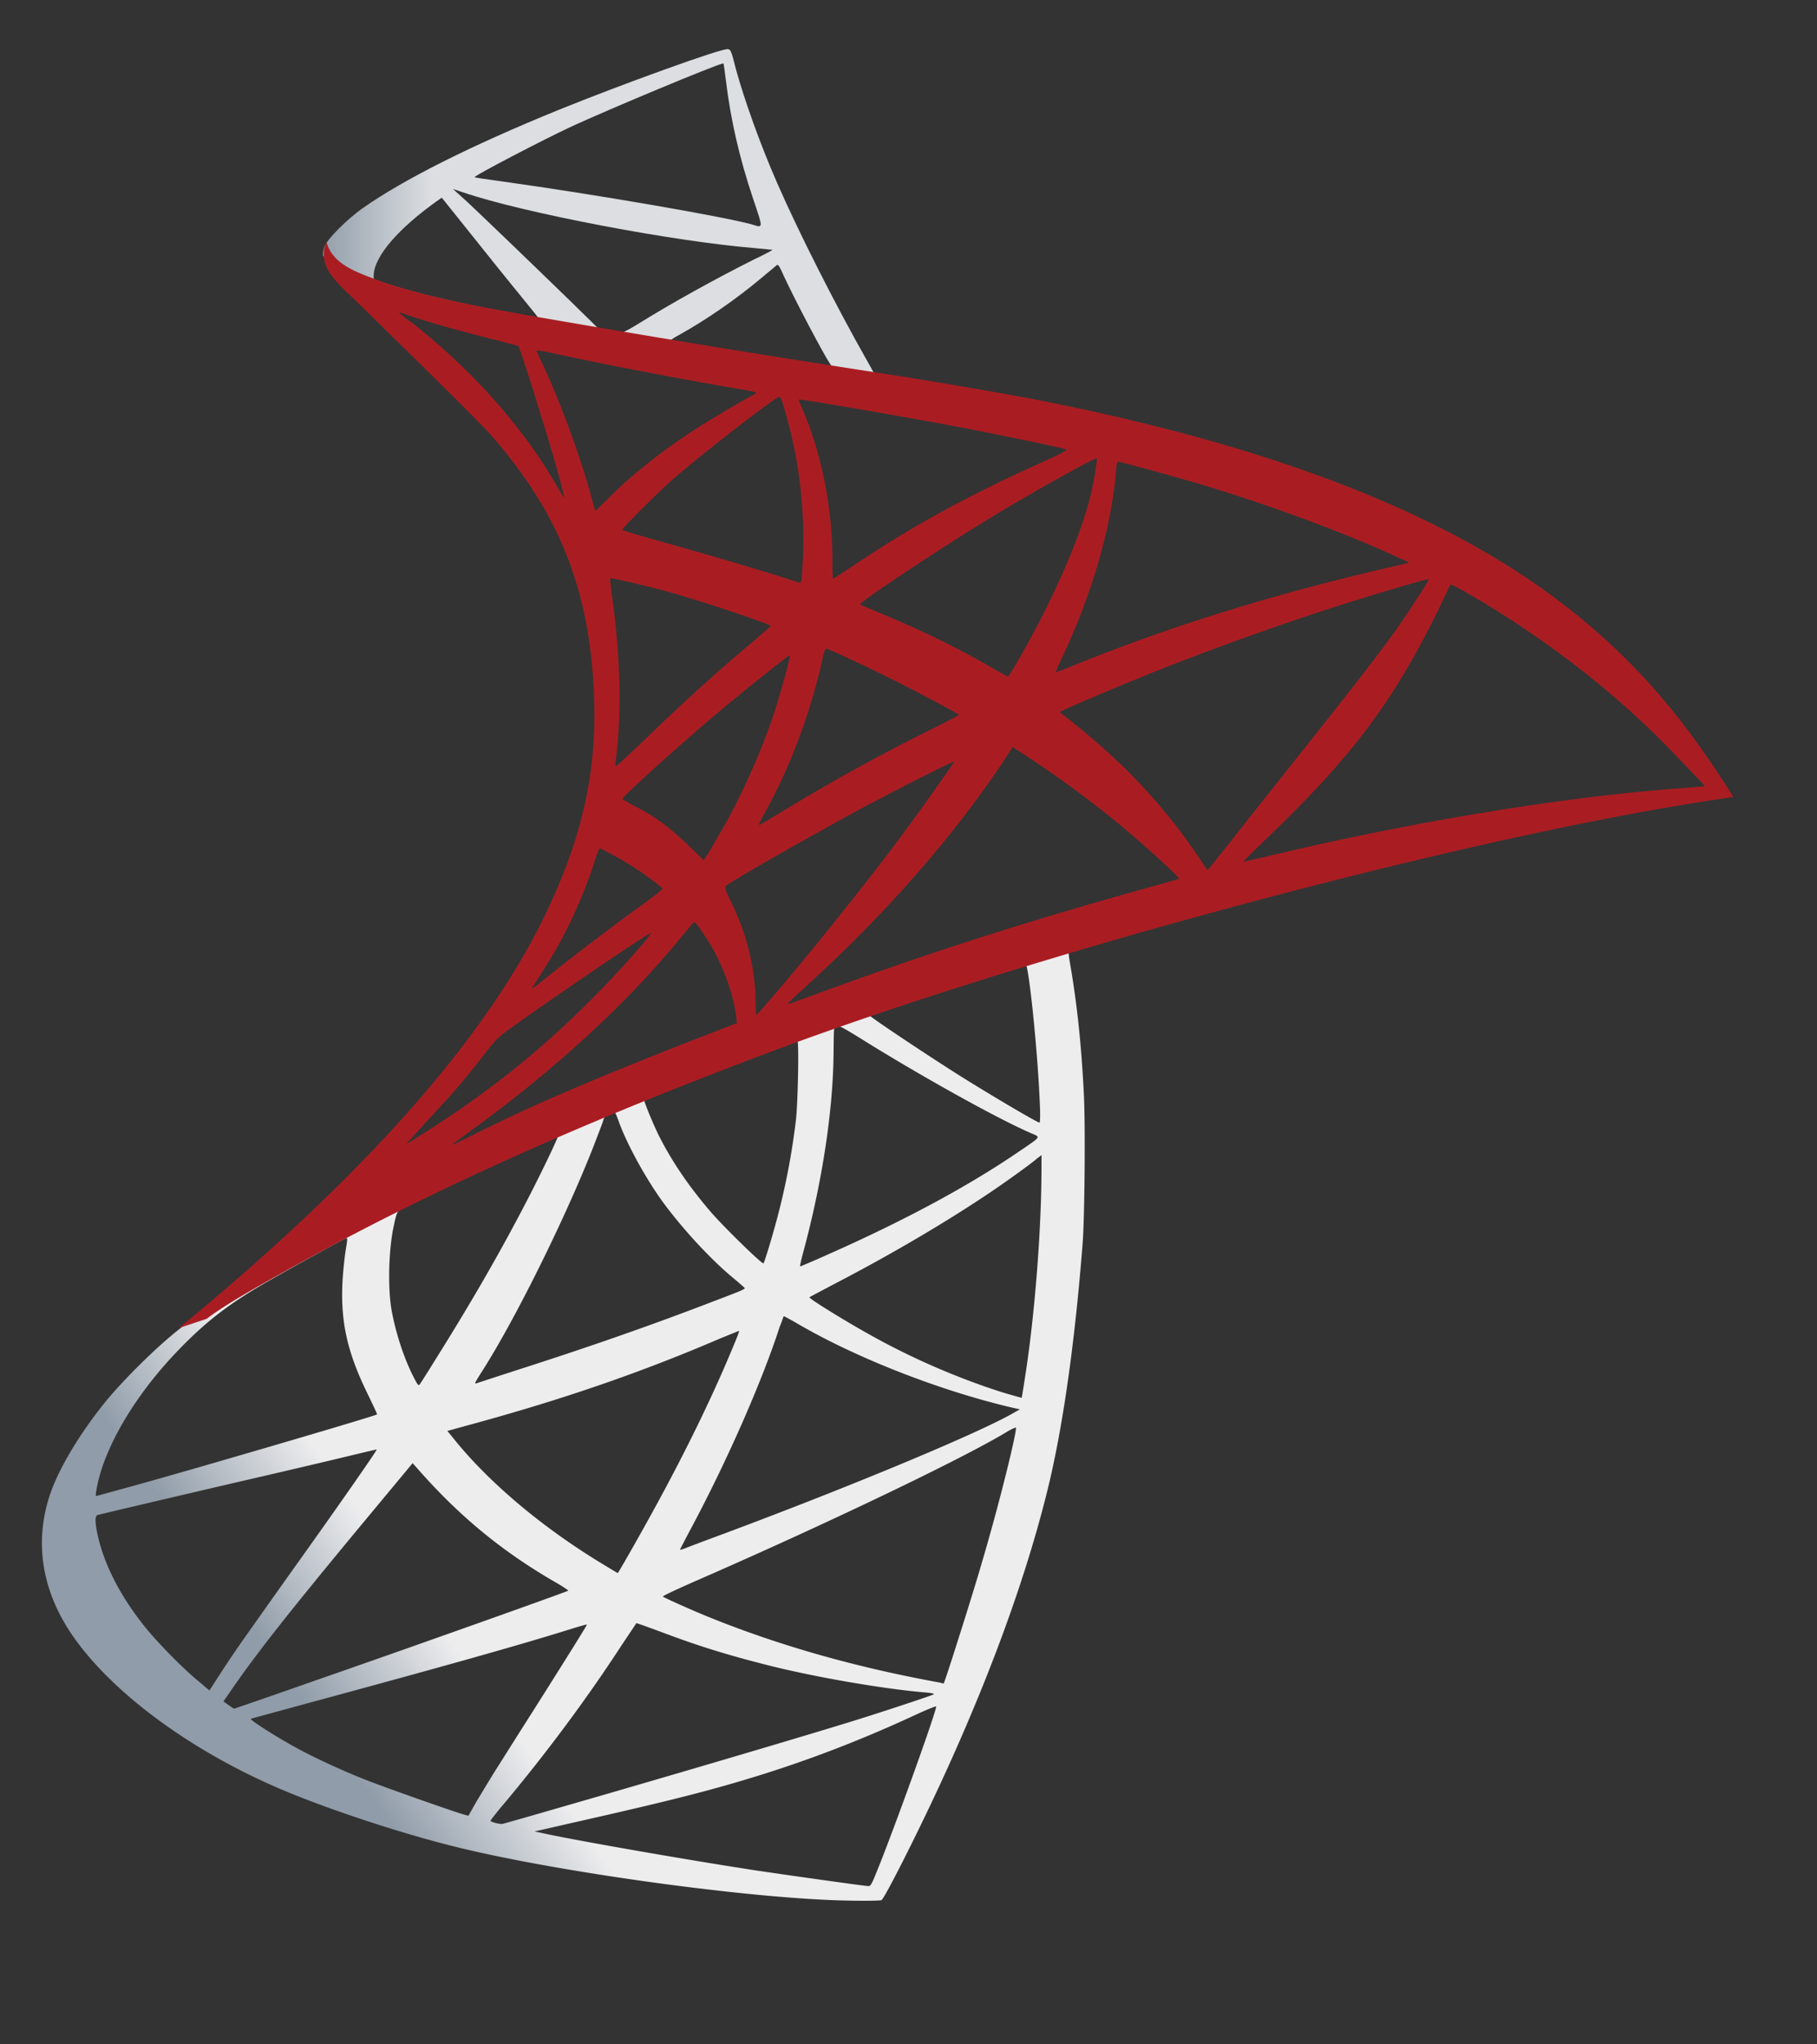
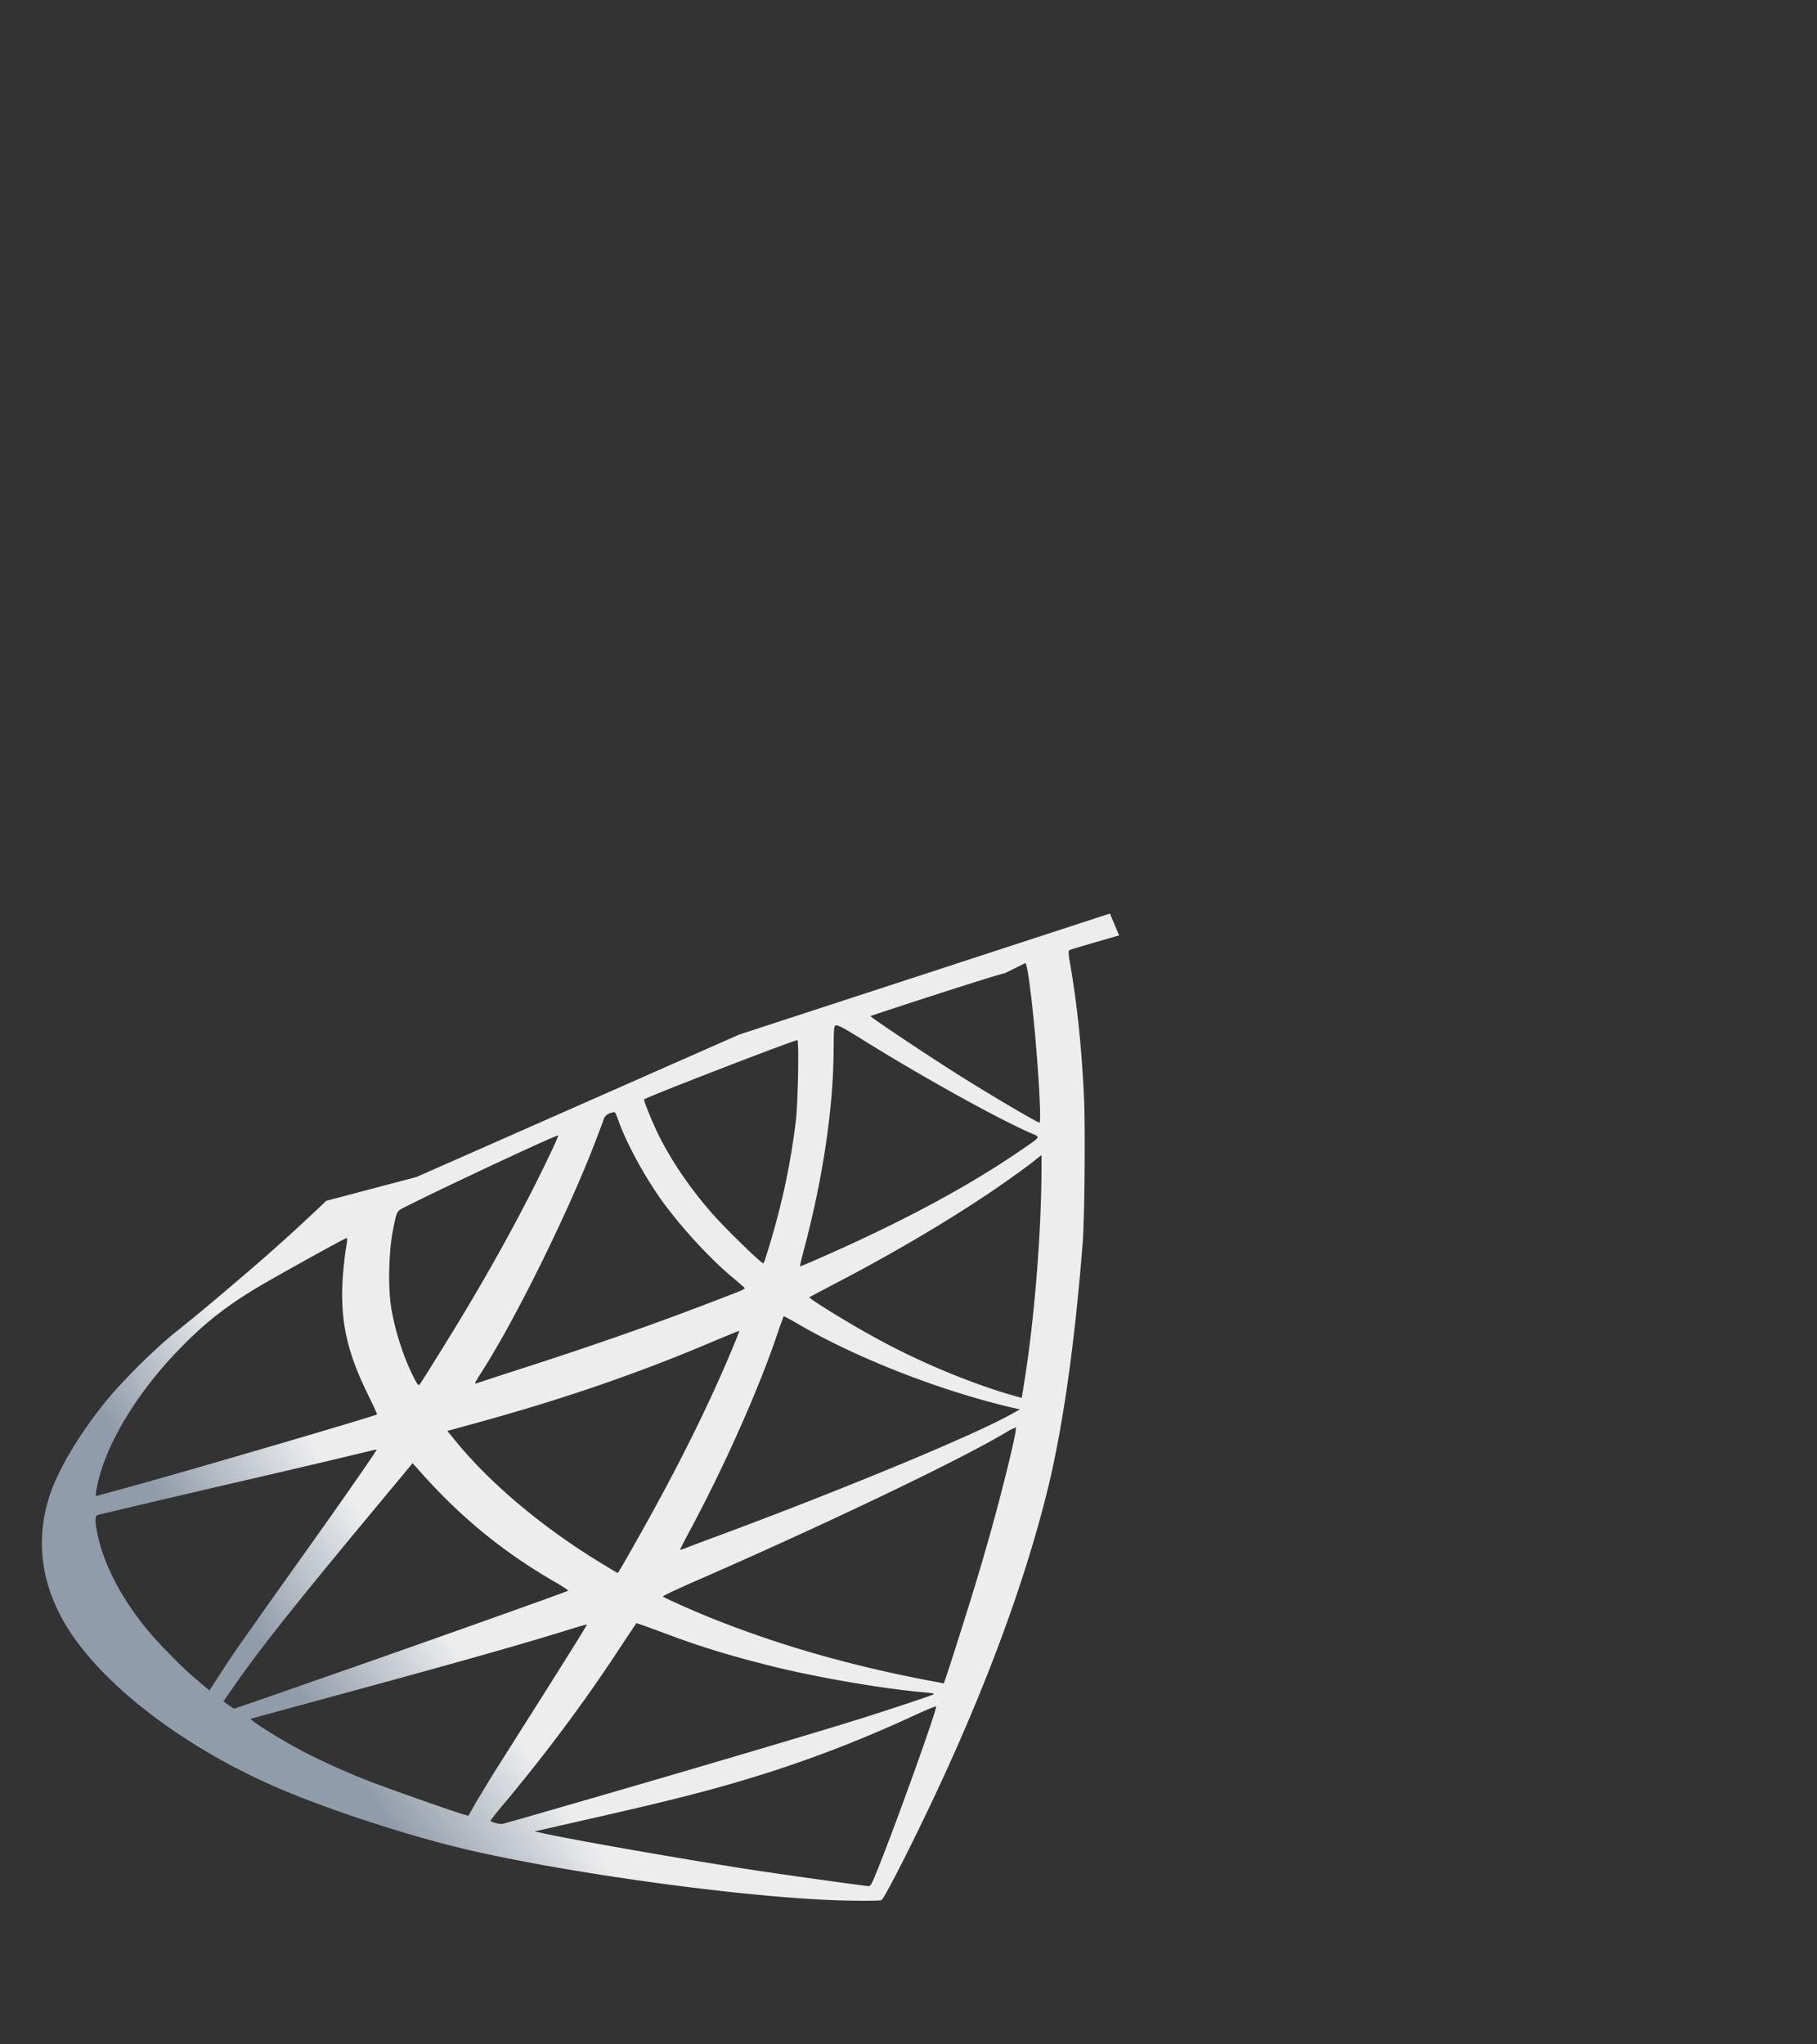
<svg xmlns="http://www.w3.org/2000/svg" width="800" height="900">
  <rect width="100%" height="100%" fill="#333333" stroke="none" />
  <defs>
    <linearGradient y2="0.734" x2="0.383" y1="0.814" x1="0.259" id="a">
      <stop stop-color="#909ca9" offset="0" />
      <stop stop-color="#ededee" offset="1" />
    </linearGradient>
    <linearGradient y2="0.498" x2="0.186" y1="0.498" x1="0.002" id="b">
      <stop stop-color="#939fab" offset="0" />
      <stop stop-color="#dcdee1" offset="1" />
    </linearGradient>
    <radialGradient gradientUnits="userSpaceOnUse" gradientTransform="matrix(-.118 -.018 -.036 .237 -198.955 -1314.415)" r="898.12" cy="7277.705" cx="-14217.448" id="c">
      <stop stop-color="#ee352c" offset="0" />
      <stop stop-color="#a91d22" offset="1" />
    </radialGradient>
  </defs>
  <g>
    <title>background</title>
    <rect fill="none" id="canvas_background" height="902" width="802" y="-1" x="-1" />
  </g>
  <g>
    <title>Layer 1</title>
    <g id="svg_1" transform="matrix(0.569,0,0,0.569,199.451,-82.735) ">
-       <path id="svg_6" d="m508.291,852.194l-286.9,93.683l-249.599,110.161l-69.829,18.435c-17.784,16.916 -36.431,34.049 -56.599,51.397c-22.119,19.082 -42.72,36.433 -58.553,49.008c-17.564,13.88 -43.587,39.902 -56.814,56.38c-19.735,24.721 -35.348,50.96 -42.071,71.13c-11.928,36.433 -6.07,73.297 16.916,107.346c29.492,43.369 88.261,87.606 156.785,117.749c34.916,15.4 93.683,35.132 137.92,46.19c73.512,18.651 215.771,38.819 294.054,41.857c15.828,0.65 37.082,0.65 37.947,0c1.737,-1.088 13.881,-24.289 27.979,-53.129c48.142,-98.238 82.838,-190.402 101.703,-269.119c11.276,-47.706 20.166,-111.246 26.019,-186.492c1.521,-21.036 2.169,-91.514 0.868,-115.37c-1.953,-39.033 -5.423,-70.692 -10.84,-101.703c-0.868,-4.555 -1.088,-8.676 -0.652,-8.892c0.865,-0.65 3.467,-1.517 38.815,-11.712l-7.153,-16.912l0,-0.005l0.004,0l0,-0.002zm-65.49,38.386c2.602,0 9.539,66.573 11.273,108.646c0.436,8.89 0.216,14.745 -0.216,14.745c-1.733,0 -36.649,-20.599 -61.583,-36.212c-21.687,-13.663 -62.888,-40.988 -69.393,-46.192c-2.173,-1.517 -1.957,-1.733 15.828,-7.807c30.14,-10.194 101.706,-33.18 104.091,-33.18zm-146.161,48.143c1.953,0 6.937,2.816 18.865,10.191c44.671,27.974 105.393,61.805 131.415,73.083c8.022,3.469 8.887,2.166 -9.542,14.746c-39.468,26.889 -88.697,53.344 -148.983,80.018c-10.624,4.771 -19.514,8.456 -19.73,8.456c-0.432,0 0.865,-5.418 2.598,-11.925c14.53,-54.001 22.772,-108.647 23.208,-152.452c0.216,-21.687 0.216,-21.687 2.169,-22.334c-0.436,0.217 -0.22,0.217 0,0.217zm-30.142,11.492c1.297,1.299 0.432,49.877 -1.304,63.104c-3.903,31.662 -9.975,61.153 -19.947,94.335c-2.386,8.018 -4.558,14.745 -4.987,15.177c-0.872,1.083 -30.581,-27.975 -40.339,-39.251c-16.916,-19.518 -30.141,-39.035 -39.9,-58.117c-4.988,-9.759 -12.793,-28.84 -12.144,-29.492c3.469,-2.385 117.753,-46.622 118.621,-45.756zm-141.826,55.731c0.216,0 0.432,0 0.652,0.216c0.432,0.434 1.953,3.905 3.254,7.807c6.937,18.867 22.548,46.624 35.997,64.407c14.746,19.518 34.048,40.334 50.091,53.996c5.207,4.337 9.975,8.456 10.624,9.108c1.304,1.302 1.737,1.083 -33.612,14.53c-40.981,15.613 -85.656,31.226 -136.835,47.706a6825.474,6825.474 0 0 0 -36.643,11.928c-1.955,0.652 -1.303,-0.434 4.335,-9.323c25.371,-39.686 63.97,-117.536 85.657,-172.618c3.687,-9.542 7.373,-19.082 8.025,-21.251c0.868,-3.038 1.95,-4.121 4.768,-5.64c1.518,-0.43 3.038,-0.866 3.687,-0.866zm-43.367,17.999c0.649,0.436 -10.411,23.637 -21.254,44.889c-21.036,40.985 -44.022,81.323 -74.815,130.331c-5.204,8.456 -10.19,16.265 -10.842,17.132c-1.083,1.519 -1.519,1.083 -4.988,-5.638c-7.373,-14.53 -13.447,-33.181 -16.699,-50.313c-3.254,-16.916 -2.602,-46.406 1.086,-64.621c2.816,-13.444 2.602,-13.227 9.107,-16.481c27.757,-14.095 117.537,-56.166 118.405,-55.299zm374.073,15.182l0,9.107c0,48.359 -5.204,114.716 -12.797,163.077c-1.301,8.456 -2.389,15.393 -2.602,15.613c0,0 -6.288,-1.733 -13.661,-3.905c-32.527,-10.193 -67.875,-25.156 -99.754,-42.718c-21.038,-11.494 -51.612,-30.363 -50.743,-31.231c0.213,-0.215 9.323,-4.986 19.947,-10.625c42.509,-22.118 83.274,-45.972 118.622,-69.609c13.229,-8.892 33.176,-23.202 37.518,-27.107l3.47,-2.602zm-537.802,64.185c0.867,0 0.65,1.735 -0.651,9.542c-0.868,5.64 -1.951,16.049 -2.382,23.202c-1.739,31.662 3.469,55.084 19.082,87.177c4.337,8.892 7.809,16.265 7.589,16.48c-1.519,1.303 -145.074,43.375 -190.183,55.734c-13.444,3.685 -25.152,6.939 -26.024,7.153c-1.515,0.436 -1.733,0.22 -1.083,-3.47c4.987,-31.875 29.276,-73.512 63.104,-108.644c22.554,-23.419 40.554,-37.08 71.347,-54.648c22.119,-12.575 56.165,-31.439 58.767,-32.309c0.002,-0.217 0.218,-0.217 0.434,-0.217zm338.295,60.503c0.216,-0.216 5.42,2.605 11.708,6.29c46.408,26.891 111.03,51.83 166.108,64.623l4.991,1.086l-6.941,3.899c-28.84,16.049 -123.606,55.515 -220.538,91.732c-14.098,5.202 -27.975,10.409 -30.581,11.492c-2.602,1.083 -4.988,1.735 -4.988,1.519c0,-0.22 3.906,-7.809 8.89,-17.132c27.107,-50.744 54.433,-112.547 68.311,-155.485c1.739,-4.12 2.82,-7.805 3.04,-8.024zm-34.48,11.278c0.22,0.221 -1.517,4.771 -3.687,9.975c-18.865,45.756 -43.59,95.636 -75.249,151.583c-8.022,14.314 -14.746,25.808 -14.966,25.808c-0.213,0 -6.721,-3.906 -14.527,-8.676c-45.976,-28.192 -86.743,-62.888 -113.414,-96.501l-3.905,-4.771l19.732,-5.422c70.696,-19.298 130.762,-40.116 190.4,-65.704c8.459,-3.471 15.4,-6.292 15.616,-6.292zm214.253,74.815s0.217,0.217 0,0c0.216,4.988 -10.844,49.661 -19.953,81.969c-7.589,27.107 -14.098,48.361 -26.022,85.874c-5.204,16.485 -9.755,30.143 -9.975,30.143c-0.216,0 -1.517,-0.216 -2.818,-0.647c-64.405,-11.714 -122.089,-27.977 -176.303,-49.661c-15.182,-6.074 -36.866,-15.833 -38.167,-16.916c-0.432,-0.438 12.58,-6.506 29.06,-13.663c98.669,-43.154 201.024,-92.164 236.153,-113.196c4.119,-2.603 7.373,-3.903 8.025,-3.903zm-494.646,16.916c0.434,0.432 -27.107,40.118 -65.709,94.114c-13.444,18.867 -29.057,40.985 -34.911,49.225c-5.856,8.241 -14.746,21.253 -19.734,29.06l-9.112,14.096l-9.759,-8.24c-11.494,-9.544 -31.442,-29.927 -40.333,-41.204c-18.651,-23.201 -31.226,-47.706 -36.214,-70.04c-2.386,-10.411 -2.386,-15.618 -0.22,-16.265c3.252,-0.867 61.153,-14.53 115.37,-27.11c30.143,-6.937 65.054,-15.177 77.632,-18.213c12.579,-3.041 22.774,-5.423 22.99,-5.423zm27.756,10.626l6.937,7.806c31.231,34.914 63.108,60.724 101.708,83.272c6.941,3.906 12.144,7.373 11.708,7.594c-1.514,1.083 -134.016,48.136 -195.385,69.389c-34.478,12.143 -62.888,21.901 -63.102,21.901c-0.216,0 -2.169,-1.299 -4.341,-2.818l-3.901,-2.82l6.288,-9.106c20.383,-29.493 45.976,-61.803 101.707,-129.028l38.381,-46.19zm173.053,123.822c0.213,-0.215 9.755,3.252 21.464,7.594c28.195,10.624 50.527,17.345 80.456,24.936c36.866,9.326 90.211,18.434 121.657,21.035c4.771,0.432 7.373,0.868 6.505,1.519c-1.521,0.868 -33.395,11.494 -56.816,18.867c-37.302,11.708 -151.149,45.32 -243.962,71.995c-17.132,4.987 -31.879,9.108 -32.746,9.323c-2.166,0.436 -9.325,-1.519 -9.325,-2.386c0,-0.431 5.204,-7.153 11.494,-14.527c31.225,-37.3 62.238,-78.935 88.044,-118.403c7.154,-10.846 13.229,-19.736 13.229,-19.953zm-38.17,1.087c0.216,0.216 -15.179,24.936 -42.066,67.439c-11.496,17.999 -24.291,38.383 -28.846,45.54c-4.337,6.939 -10.842,17.784 -14.527,23.854l-6.29,11.061l-3.252,-0.868c-7.809,-2.169 -62.672,-21.471 -77.202,-27.325c-18,-7.157 -36.649,-15.829 -50.529,-23.202c-17.346,-9.326 -39.03,-23.206 -37.297,-23.637c0.433,-0.216 30.143,-8.243 65.922,-17.999c94.984,-25.809 147.678,-40.77 182.161,-51.612c6.29,-1.952 11.71,-3.471 11.926,-3.251zm269.985,63.318l0.216,0c0.868,2.171 -34.26,99.755 -47.06,130.547c-2.815,6.939 -3.896,8.677 -5.417,8.456c-3.687,-0.213 -54.646,-7.37 -85.66,-11.925c-53.994,-8.24 -144.641,-24.073 -167.409,-29.275l-5.204,-1.083l32.307,-7.378c69.396,-15.613 102.791,-24.069 136.619,-34.478c42.722,-13.011 85.011,-29.276 127.729,-49.225c6.722,-3.037 12.361,-5.422 13.879,-5.639z" fill="url(#a)" />
-       <path id="svg_7" d="m212.501,183.413c-4.771,-0.647 -81.757,27.11 -131.415,47.275c-67.01,27.327 -119.052,53.351 -151.148,75.899c-11.925,8.461 -26.891,23.422 -29.273,29.276c-0.867,2.169 -1.303,4.771 -1.303,7.373l29.06,27.541l69.175,22.119l164.594,29.493l188.228,32.312l1.953,-16.264c-0.649,0 -1.085,-0.216 -1.73,-0.216l-24.728,-3.905l-4.984,-8.89c-25.59,-45.107 -53.781,-101.056 -70.261,-138.789c-12.793,-29.276 -24.938,-63.102 -31.662,-87.391c-3.687,-14.746 -4.119,-15.613 -6.501,-15.829l0,-0.005l-0.005,0l0,0.001zm-3.474,11.063l0.223,0c0.213,0.214 1.081,6.29 1.95,13.442c3.683,30.364 10.411,59.635 21.035,91.297c8.022,23.855 8.022,22.555 -1.301,19.734c-22.119,-6.07 -121.221,-23.202 -193,-33.177c-11.494,-1.519 -21.253,-3.036 -21.253,-3.252c-0.867,-0.867 51.827,-28.41 75.031,-39.25c29.709,-13.665 111.246,-47.711 117.315,-48.794zm-209.047,97.15l8.461,2.816c45.97,15.616 161.551,37.736 225.31,42.94c7.154,0.651 13.229,1.303 13.442,1.303c0.216,0.216 -5.852,3.469 -13.661,7.154c-30.79,15.397 -64.621,34.264 -88.042,48.794c-6.937,4.335 -13.229,7.807 -14.094,7.807c-0.868,0 -5.42,-0.868 -10.191,-1.519l-8.674,-1.303l-21.683,-21.253c-38.167,-37.08 -68.094,-65.704 -79.588,-76.549l-11.28,-10.19zm-8.671,6.721l30.576,38.168c16.696,21.035 33.611,41.635 37.301,46.187c3.683,4.557 6.721,8.245 6.505,8.461c-0.868,0.65 -44.236,-7.809 -67.226,-13.011c-23.637,-5.423 -33.395,-8.025 -47.924,-12.577l-11.928,-3.905l0,-3.038c0.216,-14.53 18.651,-36.214 49.877,-58.331l2.819,-1.954zm259.791,52.046c0.869,0 1.95,1.951 4.552,7.806c7.373,16.263 30.364,60.07 35.997,68.526c1.74,2.822 4.771,3.038 -25.802,-1.95c-73.512,-11.93 -97.152,-15.829 -97.152,-16.263c0,-0.216 2.169,-1.735 4.988,-3.254c22.771,-12.575 45.756,-28.624 66.142,-45.756c4.988,-4.121 9.542,-8.024 10.407,-8.676c0.216,-0.433 0.652,-0.649 0.868,-0.433z" fill="url(#b)" />
-       <path id="svg_8" d="m-97.822,332.827s-4.768,7.593 -0.215,18.87c2.822,6.937 11.061,15.393 20.384,24.069c0,0 96.5,94.114 108.211,107.561c53.344,61.585 76.549,122.305 78.718,206.012c1.301,53.78 -8.894,101.054 -34.264,155.919c-45.106,98.453 -140.307,207.098 -287.117,327.67l21.472,-7.157c13.878,-10.411 32.745,-21.467 76.982,-45.756c102.137,-55.952 217.071,-107.346 358.028,-160.258c202.971,-76.335 536.715,-165.681 726.676,-194.736l19.737,-3.038l-3.038,-4.771c-17.345,-26.891 -29.276,-43.587 -43.59,-61.369c-41.633,-51.612 -92.157,-93.463 -153.964,-128.161c-85.007,-47.489 -194.956,-84.571 -334.173,-112.112c-26.239,-5.207 -83.923,-15.181 -130.763,-22.337c-99.321,-15.393 -163.51,-26.021 -234.203,-38.165c-25.37,-4.339 -63.323,-10.843 -88.478,-16.263c-13.011,-2.822 -37.947,-8.676 -57.464,-15.398c-15.613,-6.075 -38.168,-12.147 -42.939,-30.58zm55.952,54.216c0.214,-0.214 3.683,1.083 8.24,2.602c8.24,2.816 18.865,6.07 31.446,9.542a1599.47,1599.47 0 0 0 28.624,7.589c13.011,3.251 23.852,6.288 24.068,6.288c1.521,1.519 23.424,71.558 30.797,98.449c2.815,10.195 4.988,18.867 4.771,18.867c-0.223,0.22 -2.605,-3.469 -5.423,-8.456c-25.373,-44.673 -65.491,-89.995 -111.899,-126.428c-6.069,-4.333 -10.624,-8.237 -10.624,-8.453zm106.692,29.492c1.085,0 5.856,0.651 11.708,1.951c36.866,8.24 103.008,20.818 145.293,27.975c7.157,1.083 12.797,2.387 12.797,2.818c0,0.436 -2.605,1.951 -5.859,3.688c-7.153,3.685 -35.997,20.815 -45.536,27.322c-24.073,16.047 -45.756,33.395 -61.371,49.008c-6.288,6.29 -11.712,11.494 -11.712,11.494s-1.297,-3.685 -2.386,-8.242c-7.802,-30.143 -24.069,-74.816 -38.815,-106.258c-2.386,-4.986 -4.339,-9.541 -4.339,-9.973c0,0.433 0,0.217 0.22,0.217zm187.795,35.781c1.301,0.432 3.47,7.806 7.806,24.069c8.025,31.446 11.712,66.576 10.411,99.321c-0.436,9.108 -0.868,17.564 -1.304,18.651l-0.649,2.166l-11.276,-3.685c-23.204,-7.373 -60.935,-18.435 -93.245,-27.541c-18.436,-4.988 -33.395,-9.542 -33.395,-9.975c0,-1.303 26.891,-28.192 38.383,-38.383c21.898,-19.303 81.316,-65.275 83.269,-64.623zm14.963,2.166c0.652,-0.647 89.779,14.746 130.331,22.554c30.145,5.854 73.948,14.963 76.549,16.049c1.301,0.432 -3.254,3.034 -17.784,9.539c-57.248,25.808 -99.754,49.008 -142.036,77.202c-11.06,7.373 -20.386,13.444 -20.602,13.444c-0.216,0 -0.433,-6.287 -0.433,-13.878c0,-41.201 -8.241,-82.838 -23.424,-117.968c-1.517,-3.47 -2.818,-6.722 -2.601,-6.942zm230.516,45.542c0.652,0.65 -2.169,18.217 -4.771,28.624c-7.806,32.312 -28.84,80.24 -54.643,125.343c-4.558,8.024 -8.677,14.53 -9.114,14.746c-0.429,0.216 -6.285,-3.038 -13.009,-6.941c-25.154,-14.746 -53.778,-28.624 -85.007,-41.637c-8.671,-3.685 -16.263,-6.723 -16.48,-7.153c-1.521,-1.303 68.308,-47.493 105.174,-69.612c29.276,-17.781 76.982,-44.239 77.85,-43.37zm16.48,2.601c1.953,0 41.421,10.844 62.019,16.916c50.963,15.181 109.512,36.648 147.679,53.996l15.828,7.159l-11.056,2.6c-93.245,21.467 -173.049,46.192 -250.034,77.418c-6.289,2.602 -11.928,4.771 -12.357,4.771c-0.436,0 1.733,-4.987 4.552,-11.061c23.204,-49.225 38.167,-100.62 41.85,-144.427c0.221,-4.121 0.867,-7.372 1.519,-7.372zm-392.938,90.213c0.649,-0.652 30.793,6.506 47.057,11.056c24.721,6.942 77.198,24.505 77.198,25.808c0,0.216 -5.853,5.204 -12.79,11.278c-28.408,23.637 -55.734,48.572 -88.481,80.234c-9.759,9.328 -17.997,16.917 -18.429,16.917c-0.436,0 -0.649,-1.304 -0.436,-3.038c4.987,-36.433 3.906,-83.272 -3.034,-130.763c-0.653,-6.074 -1.302,-11.276 -1.085,-11.492zm633.433,0.652c0.429,0.431 -13.881,22.984 -22.988,35.777c-13.009,18.649 -32.098,43.375 -75.252,97.588c-22.765,28.622 -48.358,60.936 -56.812,71.778c-8.678,10.842 -15.831,19.948 -16.051,19.948c-0.216,0 -3.031,-3.901 -6.069,-8.671c-24.289,-36.433 -53.349,-68.311 -87.829,-96.935c-6.505,-5.423 -13.658,-11.278 -16.044,-13.013c-2.386,-1.734 -4.339,-3.469 -4.339,-3.685c0,-0.649 36.862,-16.483 64.841,-27.757c49.01,-19.952 115.794,-43.805 165.892,-59.203c26.24,-8.239 54.215,-16.263 54.651,-15.827zm16.696,4.334c0.865,-0.215 6.072,2.387 12.361,6.07c52.697,30.143 104.305,68.962 145.077,108.864c11.492,11.278 39.9,40.77 39.464,40.986c0,0 -9.975,0.867 -21.683,1.733c-91.296,6.942 -208.178,26.239 -320.511,53.345c-7.589,1.733 -14.31,3.252 -14.746,3.252c-0.429,0 8.025,-8.456 18.653,-18.647c65.922,-63.538 96.067,-103.656 131.628,-175.22c4.986,-10.623 9.325,-19.731 9.757,-20.383c-0.216,0 -0.216,0 0,0zm-482.936,49.446c3.038,0.647 31.229,13.88 52.48,24.503c19.517,9.755 48.794,25.372 50.311,26.671c0.216,0.216 -10.195,5.638 -22.984,11.928c-40.772,20.384 -75.684,39.682 -112.118,61.802c-10.408,6.29 -19.082,11.497 -19.298,11.497c-0.868,0 -0.652,-0.872 5.204,-11.497c19.518,-35.561 35.129,-78.065 44.023,-119.486c0.864,-3.252 1.733,-5.418 2.382,-5.418zm-28.192,5.202c0.652,0.652 -6.721,27.323 -11.273,41.853c-8.894,27.541 -23.856,62.02 -38.383,88.043c-3.474,6.069 -8.677,14.961 -11.496,19.948l-5.42,8.674l-12.144,-11.707c-14.094,-13.663 -25.59,-22.12 -40.333,-29.712c-5.859,-3.033 -10.411,-5.638 -10.411,-6.069c0,-1.735 37.082,-35.347 65.49,-59.635c20.383,-17.566 63.321,-52.045 63.97,-51.395zm172.404,70.913l10.627,6.937c24.282,15.833 52.906,36.866 74.813,55.298c12.357,10.19 36.21,31.662 40.985,36.866l2.598,2.822l-17.561,4.986c-99.321,27.538 -176.087,52.043 -265.649,85.007c-9.975,3.685 -18.433,6.721 -19.085,6.721c-1.297,0 -2.385,1.083 19.954,-19.519c57.251,-52.691 107.992,-110.812 145.726,-167.411l7.592,-11.707zm-45.324,11.276c0.432,0.432 -29.276,42.284 -47.06,65.922c-21.251,28.192 -58.985,75.465 -85.007,106.256c-10.84,12.797 -20.163,23.422 -20.599,23.64c-0.652,0.216 -0.868,-3.036 -0.868,-8.024c0,-26.242 -6.721,-54.216 -18.433,-78.068c-4.988,-9.975 -5.856,-12.361 -4.768,-13.444c4.119,-3.688 67.223,-39.686 107.123,-61.153c26.89,-14.312 68.956,-35.563 69.612,-35.129zm-274.107,67.225c0.652,0 5.64,2.6 11.279,5.638c13.878,7.589 26.239,16.046 37.298,25.156c0.432,0.432 -5.204,4.988 -12.577,10.406c-20.602,14.746 -51.828,38.385 -70.041,52.915c-19.088,15.18 -19.734,15.613 -17.568,12.361c14.314,-21.903 21.467,-34.264 29.06,-50.093c6.721,-14.094 13.442,-30.793 18.213,-45.323c1.734,-6.289 3.904,-11.06 4.336,-11.06zm73.083,57.248c1.081,-0.214 2.386,1.735 8.238,10.411c12.361,18.429 21.903,43.154 24.292,63.104l0.429,4.339l-29.705,11.494c-53.133,20.599 -102.139,40.985 -135.322,56.162c-9.322,4.339 -25.587,12.144 -36.211,17.352c-10.627,5.418 -19.301,9.539 -19.301,9.323s6.721,-5.204 14.961,-11.278c64.844,-47.055 121.007,-98.669 163.076,-150.279c4.555,-5.423 8.677,-10.411 9.107,-10.627l0.436,-0.001zm-33.612,8.242c0.868,0.867 -23.853,28.84 -40.768,45.971c-41.853,42.723 -83.273,76.12 -134.669,108.649c-6.505,4.119 -12.359,7.804 -13.011,8.24c-1.519,0.867 0.432,-1.303 22.986,-25.808c14.314,-15.397 25.155,-28.408 37.516,-44.453c8.24,-10.624 9.759,-12.143 21.688,-20.604c31.878,-22.987 105.39,-72.864 106.258,-71.995z" fill="url(#c)" />
+       <path id="svg_6" d="m508.291,852.194l-286.9,93.683l-249.599,110.161l-69.829,18.435c-17.784,16.916 -36.431,34.049 -56.599,51.397c-22.119,19.082 -42.72,36.433 -58.553,49.008c-17.564,13.88 -43.587,39.902 -56.814,56.38c-19.735,24.721 -35.348,50.96 -42.071,71.13c-11.928,36.433 -6.07,73.297 16.916,107.346c29.492,43.369 88.261,87.606 156.785,117.749c34.916,15.4 93.683,35.132 137.92,46.19c73.512,18.651 215.771,38.819 294.054,41.857c15.828,0.65 37.082,0.65 37.947,0c1.737,-1.088 13.881,-24.289 27.979,-53.129c48.142,-98.238 82.838,-190.402 101.703,-269.119c11.276,-47.706 20.166,-111.246 26.019,-186.492c1.521,-21.036 2.169,-91.514 0.868,-115.37c-1.953,-39.033 -5.423,-70.692 -10.84,-101.703c-0.868,-4.555 -1.088,-8.676 -0.652,-8.892c0.865,-0.65 3.467,-1.517 38.815,-11.712l-7.153,-16.912l0,-0.005l0.004,0l0,-0.002zm-65.49,38.386c2.602,0 9.539,66.573 11.273,108.646c0.436,8.89 0.216,14.745 -0.216,14.745c-1.733,0 -36.649,-20.599 -61.583,-36.212c-21.687,-13.663 -62.888,-40.988 -69.393,-46.192c30.14,-10.194 101.706,-33.18 104.091,-33.18zm-146.161,48.143c1.953,0 6.937,2.816 18.865,10.191c44.671,27.974 105.393,61.805 131.415,73.083c8.022,3.469 8.887,2.166 -9.542,14.746c-39.468,26.889 -88.697,53.344 -148.983,80.018c-10.624,4.771 -19.514,8.456 -19.73,8.456c-0.432,0 0.865,-5.418 2.598,-11.925c14.53,-54.001 22.772,-108.647 23.208,-152.452c0.216,-21.687 0.216,-21.687 2.169,-22.334c-0.436,0.217 -0.22,0.217 0,0.217zm-30.142,11.492c1.297,1.299 0.432,49.877 -1.304,63.104c-3.903,31.662 -9.975,61.153 -19.947,94.335c-2.386,8.018 -4.558,14.745 -4.987,15.177c-0.872,1.083 -30.581,-27.975 -40.339,-39.251c-16.916,-19.518 -30.141,-39.035 -39.9,-58.117c-4.988,-9.759 -12.793,-28.84 -12.144,-29.492c3.469,-2.385 117.753,-46.622 118.621,-45.756zm-141.826,55.731c0.216,0 0.432,0 0.652,0.216c0.432,0.434 1.953,3.905 3.254,7.807c6.937,18.867 22.548,46.624 35.997,64.407c14.746,19.518 34.048,40.334 50.091,53.996c5.207,4.337 9.975,8.456 10.624,9.108c1.304,1.302 1.737,1.083 -33.612,14.53c-40.981,15.613 -85.656,31.226 -136.835,47.706a6825.474,6825.474 0 0 0 -36.643,11.928c-1.955,0.652 -1.303,-0.434 4.335,-9.323c25.371,-39.686 63.97,-117.536 85.657,-172.618c3.687,-9.542 7.373,-19.082 8.025,-21.251c0.868,-3.038 1.95,-4.121 4.768,-5.64c1.518,-0.43 3.038,-0.866 3.687,-0.866zm-43.367,17.999c0.649,0.436 -10.411,23.637 -21.254,44.889c-21.036,40.985 -44.022,81.323 -74.815,130.331c-5.204,8.456 -10.19,16.265 -10.842,17.132c-1.083,1.519 -1.519,1.083 -4.988,-5.638c-7.373,-14.53 -13.447,-33.181 -16.699,-50.313c-3.254,-16.916 -2.602,-46.406 1.086,-64.621c2.816,-13.444 2.602,-13.227 9.107,-16.481c27.757,-14.095 117.537,-56.166 118.405,-55.299zm374.073,15.182l0,9.107c0,48.359 -5.204,114.716 -12.797,163.077c-1.301,8.456 -2.389,15.393 -2.602,15.613c0,0 -6.288,-1.733 -13.661,-3.905c-32.527,-10.193 -67.875,-25.156 -99.754,-42.718c-21.038,-11.494 -51.612,-30.363 -50.743,-31.231c0.213,-0.215 9.323,-4.986 19.947,-10.625c42.509,-22.118 83.274,-45.972 118.622,-69.609c13.229,-8.892 33.176,-23.202 37.518,-27.107l3.47,-2.602zm-537.802,64.185c0.867,0 0.65,1.735 -0.651,9.542c-0.868,5.64 -1.951,16.049 -2.382,23.202c-1.739,31.662 3.469,55.084 19.082,87.177c4.337,8.892 7.809,16.265 7.589,16.48c-1.519,1.303 -145.074,43.375 -190.183,55.734c-13.444,3.685 -25.152,6.939 -26.024,7.153c-1.515,0.436 -1.733,0.22 -1.083,-3.47c4.987,-31.875 29.276,-73.512 63.104,-108.644c22.554,-23.419 40.554,-37.08 71.347,-54.648c22.119,-12.575 56.165,-31.439 58.767,-32.309c0.002,-0.217 0.218,-0.217 0.434,-0.217zm338.295,60.503c0.216,-0.216 5.42,2.605 11.708,6.29c46.408,26.891 111.03,51.83 166.108,64.623l4.991,1.086l-6.941,3.899c-28.84,16.049 -123.606,55.515 -220.538,91.732c-14.098,5.202 -27.975,10.409 -30.581,11.492c-2.602,1.083 -4.988,1.735 -4.988,1.519c0,-0.22 3.906,-7.809 8.89,-17.132c27.107,-50.744 54.433,-112.547 68.311,-155.485c1.739,-4.12 2.82,-7.805 3.04,-8.024zm-34.48,11.278c0.22,0.221 -1.517,4.771 -3.687,9.975c-18.865,45.756 -43.59,95.636 -75.249,151.583c-8.022,14.314 -14.746,25.808 -14.966,25.808c-0.213,0 -6.721,-3.906 -14.527,-8.676c-45.976,-28.192 -86.743,-62.888 -113.414,-96.501l-3.905,-4.771l19.732,-5.422c70.696,-19.298 130.762,-40.116 190.4,-65.704c8.459,-3.471 15.4,-6.292 15.616,-6.292zm214.253,74.815s0.217,0.217 0,0c0.216,4.988 -10.844,49.661 -19.953,81.969c-7.589,27.107 -14.098,48.361 -26.022,85.874c-5.204,16.485 -9.755,30.143 -9.975,30.143c-0.216,0 -1.517,-0.216 -2.818,-0.647c-64.405,-11.714 -122.089,-27.977 -176.303,-49.661c-15.182,-6.074 -36.866,-15.833 -38.167,-16.916c-0.432,-0.438 12.58,-6.506 29.06,-13.663c98.669,-43.154 201.024,-92.164 236.153,-113.196c4.119,-2.603 7.373,-3.903 8.025,-3.903zm-494.646,16.916c0.434,0.432 -27.107,40.118 -65.709,94.114c-13.444,18.867 -29.057,40.985 -34.911,49.225c-5.856,8.241 -14.746,21.253 -19.734,29.06l-9.112,14.096l-9.759,-8.24c-11.494,-9.544 -31.442,-29.927 -40.333,-41.204c-18.651,-23.201 -31.226,-47.706 -36.214,-70.04c-2.386,-10.411 -2.386,-15.618 -0.22,-16.265c3.252,-0.867 61.153,-14.53 115.37,-27.11c30.143,-6.937 65.054,-15.177 77.632,-18.213c12.579,-3.041 22.774,-5.423 22.99,-5.423zm27.756,10.626l6.937,7.806c31.231,34.914 63.108,60.724 101.708,83.272c6.941,3.906 12.144,7.373 11.708,7.594c-1.514,1.083 -134.016,48.136 -195.385,69.389c-34.478,12.143 -62.888,21.901 -63.102,21.901c-0.216,0 -2.169,-1.299 -4.341,-2.818l-3.901,-2.82l6.288,-9.106c20.383,-29.493 45.976,-61.803 101.707,-129.028l38.381,-46.19zm173.053,123.822c0.213,-0.215 9.755,3.252 21.464,7.594c28.195,10.624 50.527,17.345 80.456,24.936c36.866,9.326 90.211,18.434 121.657,21.035c4.771,0.432 7.373,0.868 6.505,1.519c-1.521,0.868 -33.395,11.494 -56.816,18.867c-37.302,11.708 -151.149,45.32 -243.962,71.995c-17.132,4.987 -31.879,9.108 -32.746,9.323c-2.166,0.436 -9.325,-1.519 -9.325,-2.386c0,-0.431 5.204,-7.153 11.494,-14.527c31.225,-37.3 62.238,-78.935 88.044,-118.403c7.154,-10.846 13.229,-19.736 13.229,-19.953zm-38.17,1.087c0.216,0.216 -15.179,24.936 -42.066,67.439c-11.496,17.999 -24.291,38.383 -28.846,45.54c-4.337,6.939 -10.842,17.784 -14.527,23.854l-6.29,11.061l-3.252,-0.868c-7.809,-2.169 -62.672,-21.471 -77.202,-27.325c-18,-7.157 -36.649,-15.829 -50.529,-23.202c-17.346,-9.326 -39.03,-23.206 -37.297,-23.637c0.433,-0.216 30.143,-8.243 65.922,-17.999c94.984,-25.809 147.678,-40.77 182.161,-51.612c6.29,-1.952 11.71,-3.471 11.926,-3.251zm269.985,63.318l0.216,0c0.868,2.171 -34.26,99.755 -47.06,130.547c-2.815,6.939 -3.896,8.677 -5.417,8.456c-3.687,-0.213 -54.646,-7.37 -85.66,-11.925c-53.994,-8.24 -144.641,-24.073 -167.409,-29.275l-5.204,-1.083l32.307,-7.378c69.396,-15.613 102.791,-24.069 136.619,-34.478c42.722,-13.011 85.011,-29.276 127.729,-49.225c6.722,-3.037 12.361,-5.422 13.879,-5.639z" fill="url(#a)" />
    </g>
  </g>
</svg>